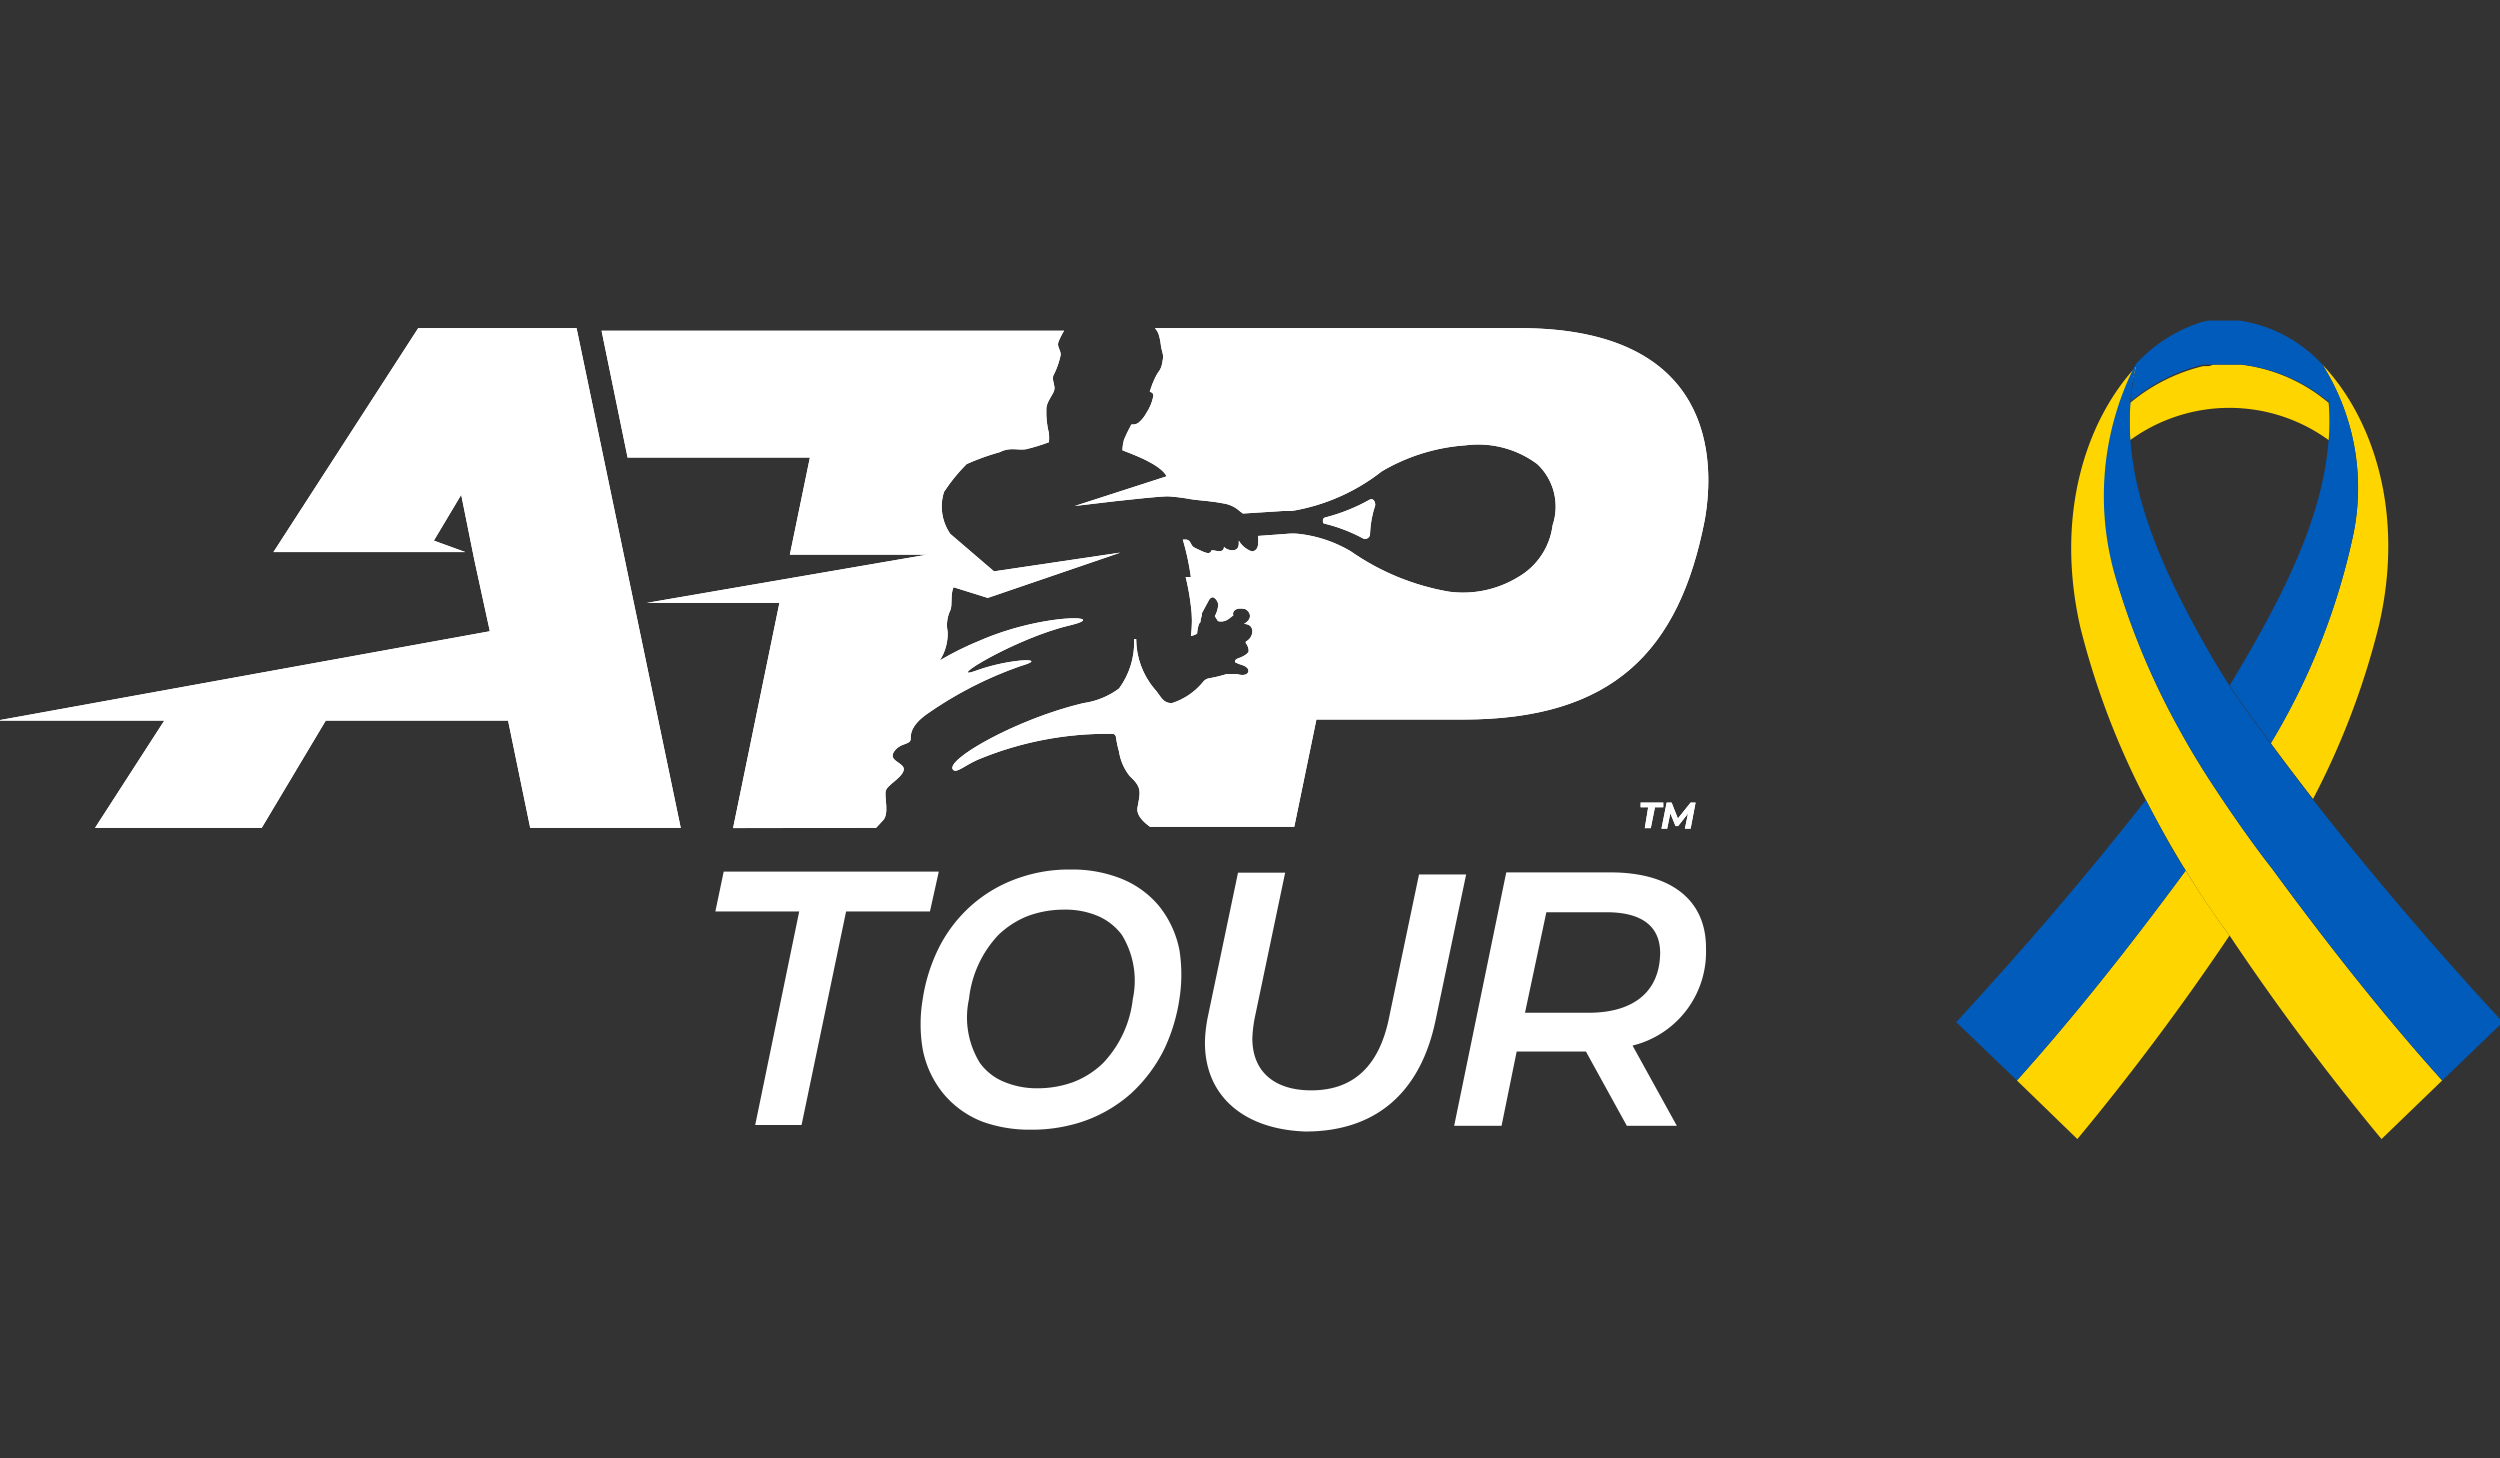
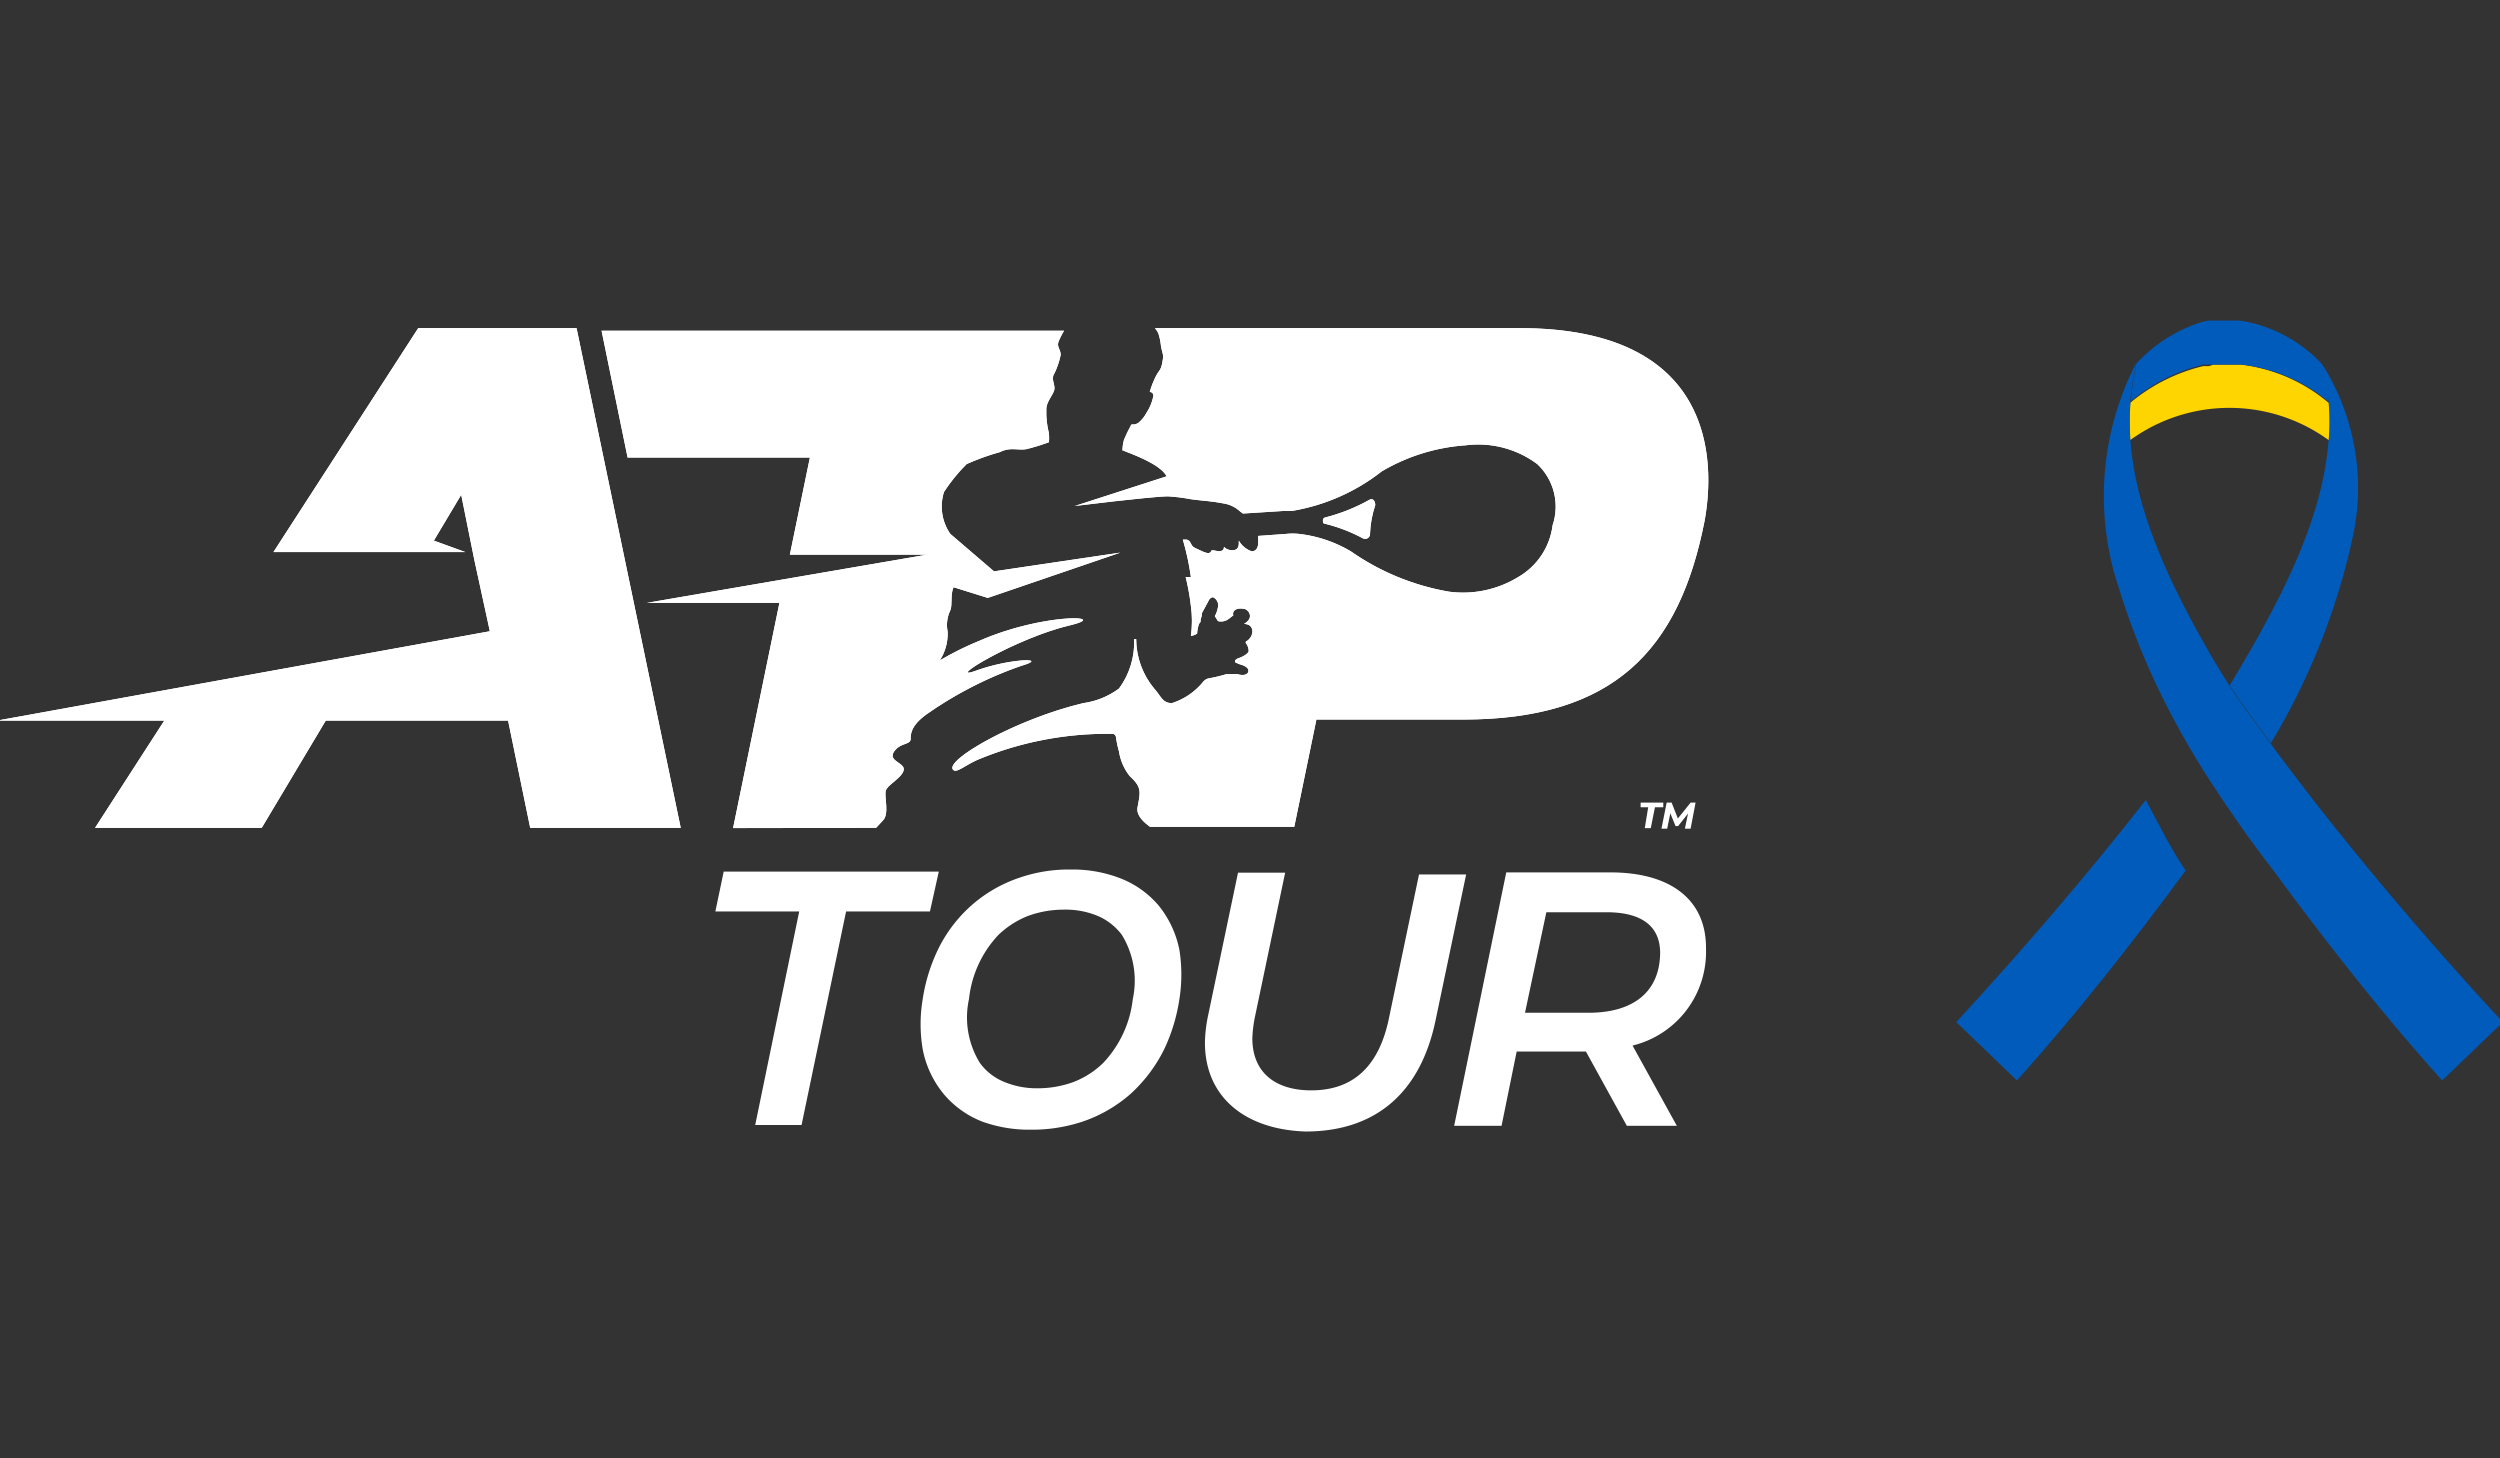
<svg xmlns="http://www.w3.org/2000/svg" id="Layer_1" data-name="Layer 1" viewBox="0 0 96 56">
  <rect x="0" y="0" width="96" height="56" fill="#333333" stroke="none" />
  <defs>
    <style>.cls-1{fill:#fff;}.cls-2{clip-path:url(#clip-path);}.cls-3{clip-path:url(#clip-path-2);}.cls-4{fill:#ffd500;}.cls-5{fill:#005bbb;}</style>
    <clipPath id="clip-path">
      <path class="cls-1" d="M22.14,12.6l4,19.19H20.36l-.85-4.12h-7l-2.46,4.12H3.65l2.66-4.12H-.11l18.92-3.43-.6-2.76h0L17.71,19l-1.05,1.76,1.21.44H10.5l5.56-8.6Zm36.21,0h-14a.91.91,0,0,1,.13.2,2.17,2.17,0,0,1,.1.48c.05.29.11.33.07.54-.06.42-.14.38-.26.62a3.39,3.39,0,0,0-.24.61s0,0,0,0,.14,0,.14.15a1.8,1.8,0,0,1-.27.66,1.24,1.24,0,0,1-.31.38c-.2.12-.26,0-.29.11a5.51,5.51,0,0,0-.26.54,1.84,1.84,0,0,0-.06.4.05.05,0,0,0,0,0c.4.16,1.45.53,1.7,1l-3.53,1.14,1.52-.18c.65-.07,1.72-.19,2.06-.19a6.82,6.82,0,0,1,.88.11c.42.06.79.07,1.24.16a1.21,1.21,0,0,1,.65.31l.11.08,1.57-.1.31,0a7.62,7.62,0,0,0,3.45-1.52,7.32,7.32,0,0,1,3.22-1,3.79,3.79,0,0,1,2.75.72,2.24,2.24,0,0,1,.59,2.35,2.68,2.68,0,0,1-1.34,2,4.06,4.06,0,0,1-2.64.55,9.36,9.36,0,0,1-3.77-1.55,5,5,0,0,0-2-.67,2.33,2.33,0,0,0-.46,0l-1.1.08a1.42,1.42,0,0,1,0,.3c0,.2-.13.3-.25.29a.94.94,0,0,1-.49-.41s0,0,0,0v.1c0,.05,0,.22-.16.26a.46.46,0,0,1-.38-.09A.05.05,0,0,0,47,21c0,.12-.07.2-.31.15s-.13,0-.23.07-.37-.09-.57-.18-.13-.28-.33-.32l-.14,0a9.83,9.83,0,0,1,.31,1.44s0,0,0,0l-.2,0s0,0,0,0a9,9,0,0,1,.2,1.11,4.24,4.24,0,0,1,0,1.15s0,0,0,0a.59.59,0,0,0,.24-.09,1.4,1.4,0,0,1,.07-.37l.06-.08a.16.16,0,0,0,0-.07l.05-.18a.2.2,0,0,1,0-.08l.27-.5s.07-.14.18-.11a.36.36,0,0,1,.18.29,1.06,1.06,0,0,1-.13.43l.12.19a.48.48,0,0,0,.42-.09l.17-.13c-.05-.14.07-.31.41-.25.12,0,.45.31,0,.58a0,0,0,0,0,0,0c.44,0,.39.51.08.67a.06.06,0,0,0,0,.08.5.5,0,0,1,.1.29s0,.14-.43.29c0,0-.14.06-.08.15l.17.07s.4.09.32.3c0,0-.06.19-.44.07a2.6,2.6,0,0,1-.37,0,5.66,5.66,0,0,1-.71.17.37.37,0,0,0-.2.12h0A2.52,2.52,0,0,1,45,27c-.37,0-.42-.28-.68-.56a3,3,0,0,1-.69-1.9,0,0,0,0,0-.08,0,3,3,0,0,1-.58,1.9A3,3,0,0,1,41.6,27c-2.58.61-5.35,2.2-5,2.56.13.14.42-.15.93-.38a12.89,12.89,0,0,1,5.21-1,.14.14,0,0,1,.11.11,3.85,3.85,0,0,0,.12.57,2,2,0,0,0,.41.94c.48.44.41.61.3,1.21-.07.39.47.72.48.74h5.54l.85-4.12h5.63c5.75,0,8.3-2.62,9.28-7.65C65.87,17.69,65.86,12.6,58.35,12.6ZM33.64,31.79l.27-.29c.24-.25.05-.88.1-1.12s.61-.49.69-.8-.71-.35-.31-.79c.24-.28.61-.18.58-.46,0-.44.4-.74.58-.88a14.69,14.69,0,0,1,3.66-1.88c1.14-.33-.43-.29-1.72.18S39,24.49,41.14,24c1.52-.38-1.11-.46-3.54.61a11.44,11.44,0,0,0-1.51.75s0,0,0,0a1.91,1.91,0,0,0,.3-1.1,1.31,1.31,0,0,1,.1-.82c.09-.18,0-.65.13-.89a0,0,0,0,1,0,0l1.31.41,5.09-1.74-4.85.72-1.68-1.44a1.85,1.85,0,0,1-.24-1.61,6.62,6.62,0,0,1,.87-1.07,9,9,0,0,1,1.28-.46c.38-.2.69-.06,1-.11a7.34,7.34,0,0,0,.88-.27s0,0,0,0a2.18,2.18,0,0,0,0-.34,3.31,3.31,0,0,1-.1-.93c0-.3.29-.57.31-.77s-.14-.4,0-.6a3.12,3.12,0,0,0,.24-.71c0-.23-.17-.31-.07-.54s.15-.3.2-.39H23.1l1,4.87h7l-.77,3.73h5.26L24.84,23.15h5.09l-1.78,8.65ZM52.35,20.68a.19.19,0,0,0,.26-.19,3.92,3.92,0,0,1,.2-1.09c0-.16-.09-.28-.22-.21a7,7,0,0,1-1.7.68.11.11,0,0,0-.09.12c0,.07,0,.11.07.12A6.21,6.21,0,0,1,52.35,20.68Z" />
    </clipPath>
    <clipPath id="clip-path-2">
-       <path class="cls-1" d="M63.29,31H63l0-.18h.87l0,.18h-.32l-.16.8h-.23Zm1.82-.18-.19,1H64.7l.12-.58-.38.48h-.1l-.2-.49-.12.59H63.8l.2-1h.19l.24.61.49-.61Z" />
-     </clipPath>
+       </clipPath>
  </defs>
  <path class="cls-1" d="M22.14,12.6l4,19.19H20.36l-.85-4.12h-7l-2.46,4.12H3.65l2.66-4.12H-.11l18.92-3.43-.6-2.76h0L17.71,19l-1.05,1.76,1.21.44H10.5l5.56-8.6Zm36.21,0h-14a.91.91,0,0,1,.13.2,2.17,2.17,0,0,1,.1.48c.05.29.11.33.07.54-.06.42-.14.38-.26.62a3.39,3.39,0,0,0-.24.61s0,0,0,0,.14,0,.14.15a1.8,1.8,0,0,1-.27.66,1.24,1.24,0,0,1-.31.38c-.2.12-.26,0-.29.11a5.51,5.51,0,0,0-.26.54,1.84,1.84,0,0,0-.06.4.05.05,0,0,0,0,0c.4.16,1.45.53,1.7,1l-3.53,1.14,1.52-.18c.65-.07,1.72-.19,2.06-.19a6.82,6.82,0,0,1,.88.11c.42.06.79.07,1.24.16a1.21,1.21,0,0,1,.65.31l.11.08,1.57-.1.31,0a7.62,7.62,0,0,0,3.45-1.52,7.32,7.32,0,0,1,3.22-1,3.79,3.79,0,0,1,2.75.72,2.24,2.24,0,0,1,.59,2.35,2.68,2.68,0,0,1-1.34,2,4.06,4.06,0,0,1-2.64.55,9.36,9.36,0,0,1-3.77-1.55,5,5,0,0,0-2-.67,2.33,2.33,0,0,0-.46,0l-1.1.08a1.42,1.42,0,0,1,0,.3c0,.2-.13.3-.25.29a.94.94,0,0,1-.49-.41s0,0,0,0v.1c0,.05,0,.22-.16.26a.46.46,0,0,1-.38-.09A.05.05,0,0,0,47,21c0,.12-.07.2-.31.15s-.13,0-.23.07-.37-.09-.57-.18-.13-.28-.33-.32l-.14,0a9.83,9.83,0,0,1,.31,1.44s0,0,0,0l-.2,0s0,0,0,0a9,9,0,0,1,.2,1.11,4.24,4.24,0,0,1,0,1.15s0,0,0,0a.59.59,0,0,0,.24-.09,1.4,1.4,0,0,1,.07-.37l.06-.08a.16.16,0,0,0,0-.07l.05-.18a.2.2,0,0,1,0-.08l.27-.5s.07-.14.18-.11a.36.36,0,0,1,.18.29,1.06,1.06,0,0,1-.13.43l.12.19a.48.48,0,0,0,.42-.09l.17-.13c-.05-.14.07-.31.41-.25.12,0,.45.31,0,.58a0,0,0,0,0,0,0c.44,0,.39.51.08.67a.06.06,0,0,0,0,.08.5.5,0,0,1,.1.29s0,.14-.43.29c0,0-.14.06-.08.15l.17.07s.4.09.32.3c0,0-.06.19-.44.07a2.6,2.6,0,0,1-.37,0,5.66,5.66,0,0,1-.71.17.37.37,0,0,0-.2.12h0A2.52,2.52,0,0,1,45,27c-.37,0-.42-.28-.68-.56a3,3,0,0,1-.69-1.9,0,0,0,0,0-.08,0,3,3,0,0,1-.58,1.9A3,3,0,0,1,41.6,27c-2.58.61-5.35,2.2-5,2.56.13.14.42-.15.93-.38a12.89,12.89,0,0,1,5.21-1,.14.14,0,0,1,.11.11,3.85,3.85,0,0,0,.12.57,2,2,0,0,0,.41.94c.48.44.41.61.3,1.21-.07.39.47.72.48.74h5.54l.85-4.12h5.63c5.75,0,8.3-2.62,9.28-7.65C65.87,17.69,65.86,12.6,58.35,12.6ZM33.64,31.79l.27-.29c.24-.25.05-.88.1-1.12s.61-.49.69-.8-.71-.35-.31-.79c.24-.28.61-.18.58-.46,0-.44.4-.74.58-.88a14.69,14.69,0,0,1,3.66-1.88c1.14-.33-.43-.29-1.72.18S39,24.49,41.14,24c1.52-.38-1.11-.46-3.54.61a11.44,11.44,0,0,0-1.51.75s0,0,0,0a1.91,1.91,0,0,0,.3-1.1,1.31,1.31,0,0,1,.1-.82c.09-.18,0-.65.13-.89a0,0,0,0,1,0,0l1.31.41,5.09-1.74-4.85.72-1.68-1.44a1.85,1.85,0,0,1-.24-1.61,6.62,6.62,0,0,1,.87-1.07,9,9,0,0,1,1.28-.46c.38-.2.69-.06,1-.11a7.34,7.34,0,0,0,.88-.27s0,0,0,0a2.18,2.18,0,0,0,0-.34,3.31,3.31,0,0,1-.1-.93c0-.3.29-.57.31-.77s-.14-.4,0-.6a3.12,3.12,0,0,0,.24-.71c0-.23-.17-.31-.07-.54s.15-.3.2-.39H23.1l1,4.87h7l-.77,3.73h5.26L24.84,23.15h5.09l-1.78,8.65ZM52.35,20.68a.19.19,0,0,0,.26-.19,3.92,3.92,0,0,1,.2-1.09c0-.16-.09-.28-.22-.21a7,7,0,0,1-1.7.68.11.11,0,0,0-.09.12c0,.07,0,.11.07.12A6.21,6.21,0,0,1,52.35,20.68Z" />
  <g class="cls-2">
    <rect class="cls-1" x="-0.88" y="10.68" width="68" height="21.11" />
  </g>
  <path class="cls-1" d="M30.69,35H27.47l.32-1.53h8.26L35.71,35H32.49l-1.71,8.2H29Z" />
  <path class="cls-1" d="M46.27,40a5.54,5.54,0,0,1,.12-1l1.15-5.49h1.81L48.2,39a5,5,0,0,0-.11.87c0,1.32.89,2,2.26,2,1.55,0,2.61-.85,3-2.84l1.14-5.45H56.3l-1.17,5.58c-.59,2.86-2.36,4.29-5,4.29C47.77,43.37,46.25,42.09,46.27,40Z" />
  <path class="cls-1" d="M62.69,40.15l1.7,3.08H62.47L60.9,40.38H58.24l-.58,2.85H55.84l2-9.73h4c2.35,0,3.69,1.08,3.67,2.93A3.7,3.7,0,0,1,62.69,40.15Zm1.06-3.55c0-1.06-.74-1.57-2.06-1.57H59.38l-.82,3.86H61C62.71,38.89,63.73,38.1,63.75,36.6Z" />
  <path class="cls-1" d="M45.29,38.36a6.88,6.88,0,0,1-.57,1.9A5.79,5.79,0,0,1,43.42,42a5.42,5.42,0,0,1-1.85,1.07,6.15,6.15,0,0,1-2,.31,5.29,5.29,0,0,1-1.85-.31A3.67,3.67,0,0,1,36.23,42a3.83,3.83,0,0,1-.8-1.72,5.77,5.77,0,0,1,0-1.9,6.68,6.68,0,0,1,.58-1.9,5.44,5.44,0,0,1,1.29-1.71,5.37,5.37,0,0,1,1.86-1.07,5.78,5.78,0,0,1,1.94-.31,5.07,5.07,0,0,1,1.85.31,3.67,3.67,0,0,1,1.54,1.07,3.91,3.91,0,0,1,.8,1.71A6.06,6.06,0,0,1,45.29,38.36Zm-1.79,0a3.36,3.36,0,0,0-.42-2.46,2.27,2.27,0,0,0-.93-.73,3.21,3.21,0,0,0-1.3-.24,4,4,0,0,0-1.37.24,3.48,3.48,0,0,0-1.14.73,4.23,4.23,0,0,0-1.13,2.46,3.32,3.32,0,0,0,.42,2.46,2.14,2.14,0,0,0,.92.72,3.24,3.24,0,0,0,1.3.25,4,4,0,0,0,1.37-.24,3.38,3.38,0,0,0,1.14-.73A4.25,4.25,0,0,0,43.5,38.36Z" />
  <path class="cls-1" d="M63.29,31H63l0-.18h.87l0,.18h-.32l-.16.8h-.23Zm1.82-.18-.19,1H64.7l.12-.58-.38.48h-.1l-.2-.49-.12.59H63.8l.2-1h.19l.24.61.49-.61Z" />
  <g class="cls-3">
    <rect class="cls-1" x="62.28" y="30.14" width="2.91" height="1.95" />
  </g>
-   <path class="cls-4" d="M93.78,41.49l-2.33,2.25a94.44,94.44,0,0,1-5.83-7.81h0c-.07-.09-.77-1-1.68-2.49-.48-.77-1-1.69-1.53-2.71a30.19,30.19,0,0,1-2.52-6.62c-1-4.36.23-8,2.16-10.06,0,0-1.65,5.22-.68,8.53a28.33,28.33,0,0,0,2.28,5.36c.44.81.9,1.56,1.36,2.26.94,1.43,1.76,2.55,2.22,3.13h0C89.37,36.25,91.58,39.05,93.78,41.49Z" />
-   <path class="cls-4" d="M89.18,14c1.94,2.05,3.19,5.7,2.16,10.06a29.69,29.69,0,0,1-2.52,6.62c-.55-.71-1.09-1.42-1.62-2.14a26,26,0,0,0,3.18-8.08A8.87,8.87,0,0,0,89.18,14Z" />
  <path class="cls-5" d="M89.18,14a8.87,8.87,0,0,1,1.2,6.46,26,26,0,0,1-3.18,8.08l-.8-1.09c-.27-.37-.53-.75-.78-1.13,1.91-3.18,3.58-6.32,3.8-9.46a8.54,8.54,0,0,0,0-1.43A9.09,9.09,0,0,0,89.18,14Z" />
  <path class="cls-4" d="M89.42,15.47a8.54,8.54,0,0,1,0,1.43h0a6.48,6.48,0,0,0-7.62,0,9.74,9.74,0,0,1,0-1.43h0a6.87,6.87,0,0,1,2.8-1.41h0l.23,0L85,14l.22,0h.82A6.42,6.42,0,0,1,89.42,15.47Z" />
-   <path class="cls-4" d="M85.61,35.93h0a96.68,96.68,0,0,1-5.84,7.81l-2.32-2.25c2.19-2.44,4.33-5.14,6.48-8.06.91,1.47,1.61,2.4,1.68,2.49h0Z" />
  <path class="cls-5" d="M82.4,30.72c.53,1,1,1.94,1.53,2.71-2.15,2.92-4.29,5.62-6.48,8.06l-2.33-2.24C77.69,36.46,80.13,33.62,82.4,30.72Z" />
  <path class="cls-5" d="M81.81,15.49a9.74,9.74,0,0,0,0,1.43c.2,2.73,1.5,5.48,3.08,8.23.24.41.49.82.74,1.21s.51.76.78,1.13l.8,1.09c.53.72,1.07,1.43,1.62,2.14h0q3.4,4.35,7.28,8.53l-2.33,2.24c-2.2-2.44-4.41-5.24-6.56-8.17h0c-.46-.58-1.28-1.7-2.22-3.13-.46-.7-.92-1.45-1.36-2.26a28.33,28.33,0,0,1-2.28-5.36A11.12,11.12,0,0,1,82,14l0,.15a8.17,8.17,0,0,0-.2,1.3Z" />
  <path class="cls-5" d="M89.18,14a5,5,0,0,1,.24,1.43A6.42,6.42,0,0,0,86.07,14h-.82L85,14l-.15,0-.23,0h0a6.87,6.87,0,0,0-2.8,1.41,8.17,8.17,0,0,1,.2-1.3L82,14a5.77,5.77,0,0,1,2.57-1.64h0l.23-.05.15,0,.22,0h.83A5.41,5.41,0,0,1,89.18,14Z" />
</svg>